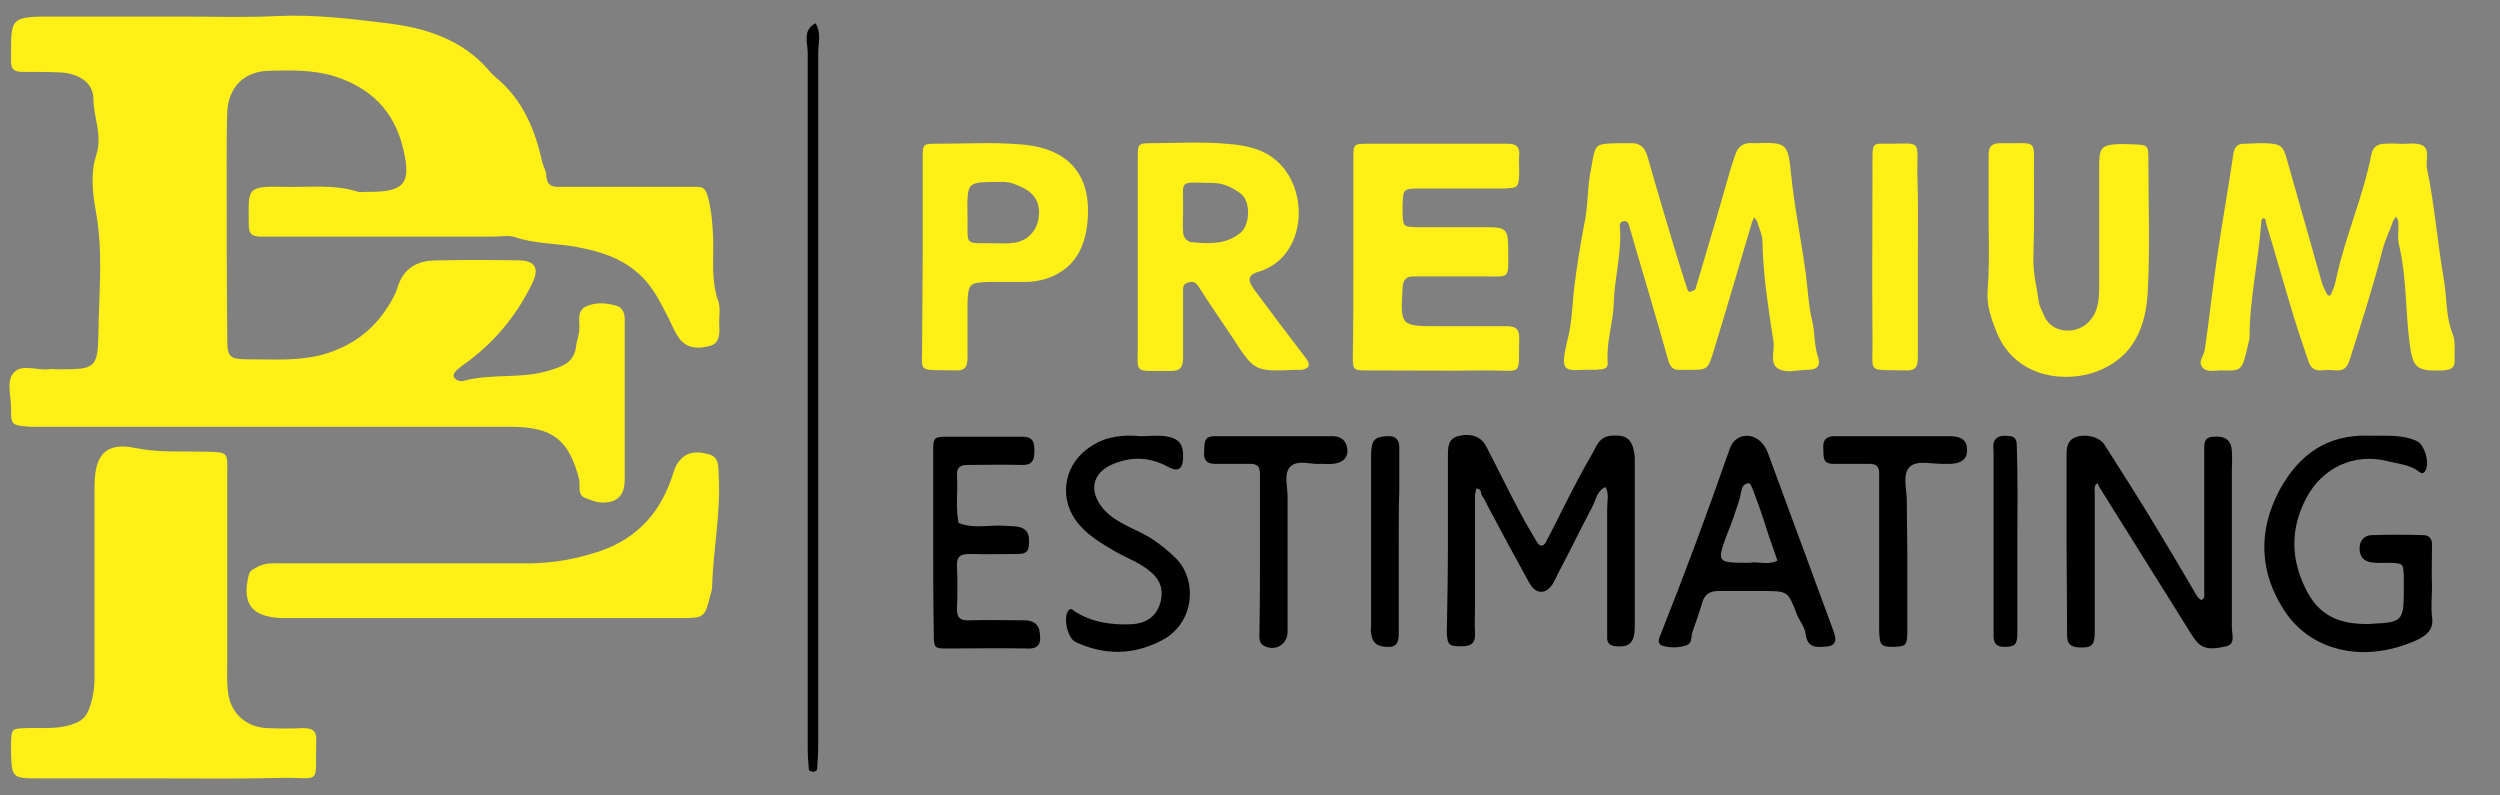
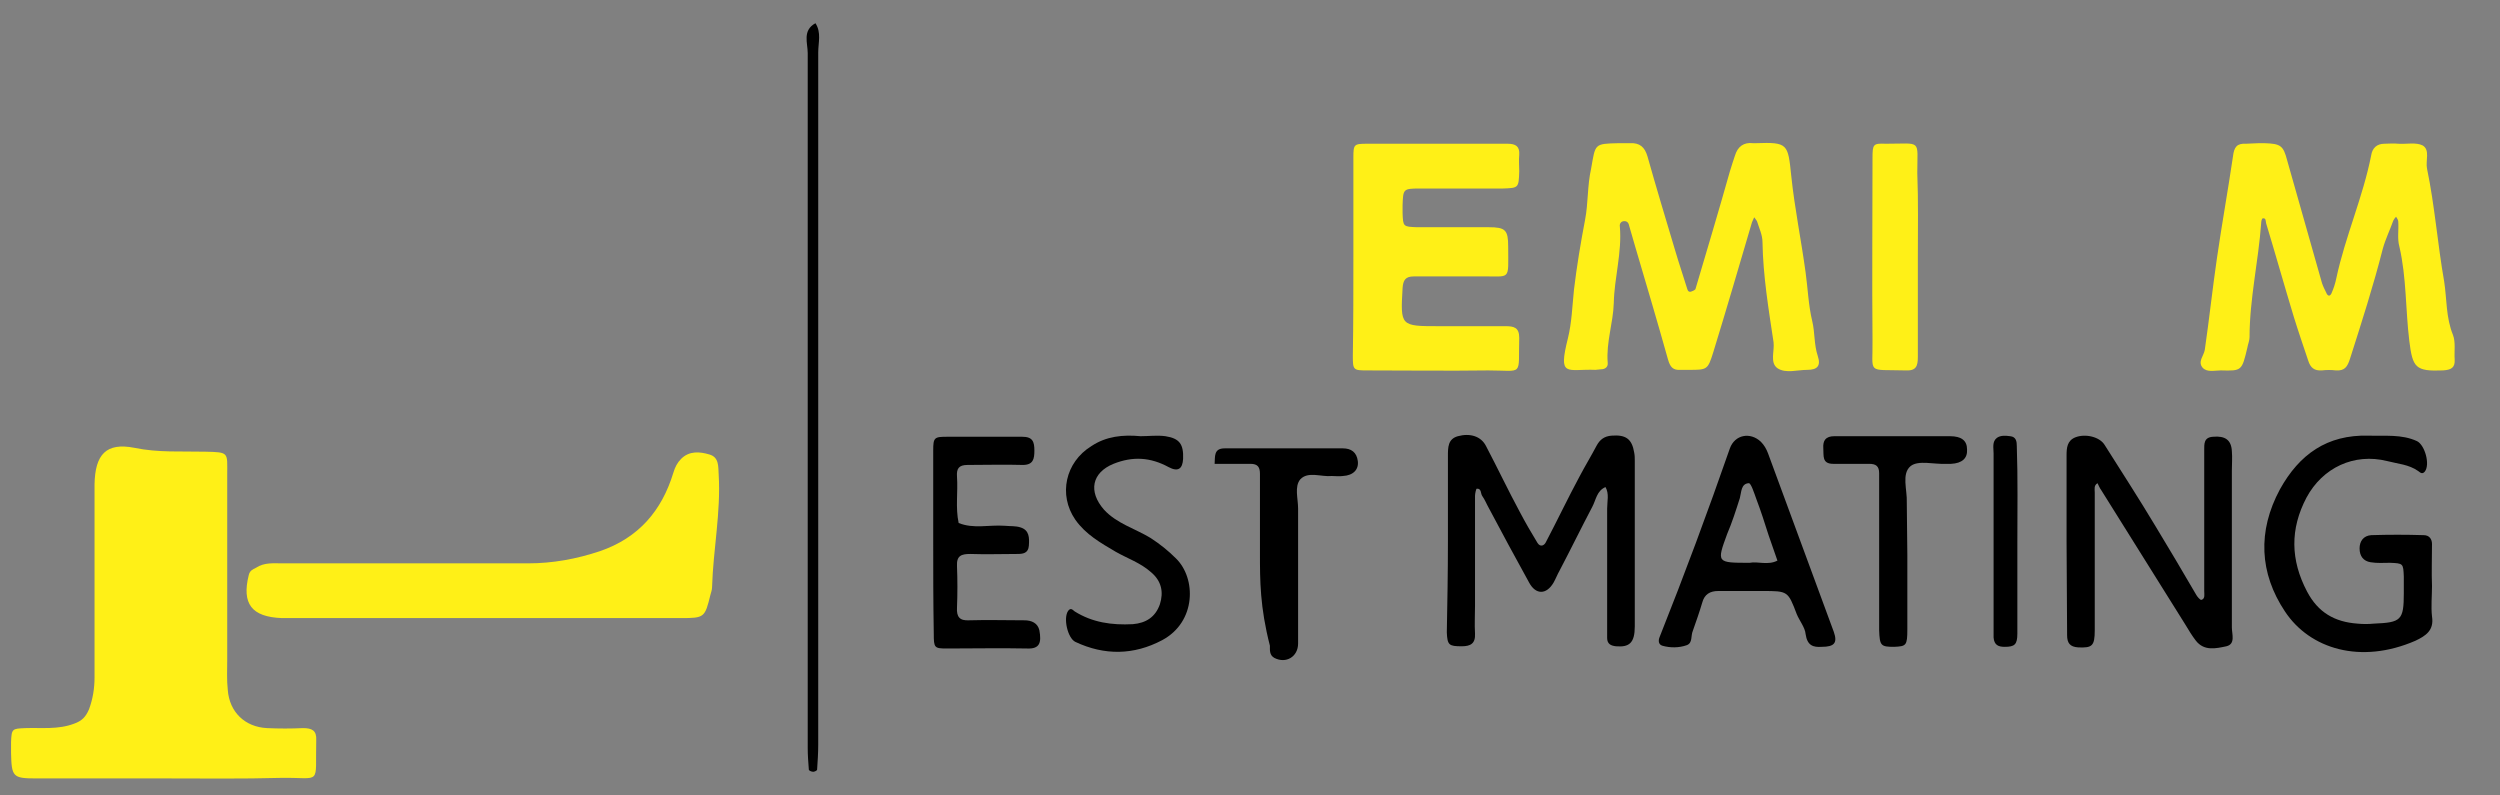
<svg xmlns="http://www.w3.org/2000/svg" version="1.1" id="Layer_1" x="0px" y="0px" viewBox="0 0 452.2 143.8" style="enable-background:new 0 0 452.2 143.8;" xml:space="preserve">
  <rect x="0" y="0" width="452.2" height="143.8" fill="#808080" stroke="none" />
  <style type="text/css">
	.st0{fill:#FFF017;}
</style>
  <g>
    <g>
-       <path class="st0" d="M33.2,3c5.7,0,11.3,0.2,17-0.1c6.7-0.3,13.3,0.5,19.8,1.3c6.8,0.8,13.6,2.9,18.4,8.5c0.4,0.5,0.9,1,1.4,1.4    c4.8,4,7,9.4,8.3,15.3c0.2,0.8,0.7,1.5,0.7,2.3c0.1,1.8,1,2.2,2.6,2.1c7,0,14,0,21,0c1.2,0,2.3,0,3.5,0c1.5-0.1,1.8,0.6,2.2,2    c0.6,2.4,0.8,4.8,0.9,7.3c0.1,3.8-0.4,7.6,0.9,11.3c0.5,1.4,0.1,3,0.2,4.5c0.1,1.6,0,3.3-1.8,3.7c-1.7,0.4-3.6,0.6-5.1-1    c-1-1.1-1.5-2.5-2.2-3.9c-1.2-2.3-2.3-4.7-4.1-6.8c-3.5-4-8-5.4-13-6.3c-3.5-0.6-7.2-0.5-10.7-1.7c-1.2-0.4-2.6-0.1-4-0.1    c-12.8,0-25.7,0-38.5,0c-1.2,0-2.3,0-3.5,0c-1.4,0-2.2-0.4-2.2-1.9c0-6.7-0.8-7.3,6.5-7.1c4.5,0.1,9-0.5,13.3,0.9    c0.5,0.1,1,0,1.5,0c6.8,0.1,8.2-1.4,6.6-7.9c-1.6-6.7-5.8-10.9-12.4-13c-3.9-1.2-7.9-1.1-11.8-1c-4.6,0.1-7.4,3-7.6,7.5    C41,23.4,41,26.2,41,29c0,10.5,0,21,0.1,31.5c0,4.3,0.1,4.5,4.6,4.5c4.3,0,8.5,0.3,12.8-0.9c5.2-1.5,9.1-4.4,11.9-9    c0.6-1,1.2-2,1.5-3.1c1.1-3.6,3.7-4.9,7.1-4.9c5-0.1,10-0.1,15,0c2.9,0.1,3.6,1.5,2.2,4.3c-2.9,5.9-7,10.8-12.4,14.6    c-0.5,0.4-1.1,0.8-1.5,1.3c-0.2,0.2-0.3,0.6-0.2,0.9c0.1,0.2,0.4,0.5,0.7,0.6c0.3,0.1,0.7,0.2,1,0.1c5.1-1.4,10.5-0.3,15.6-1.9    c2.2-0.7,4.4-1.3,4.8-4.3c0.1-1.1,0.6-2.2,0.6-3.4c0-1.5-0.4-3.2,1.3-3.9c1.7-0.8,3.6-0.6,5.4-0.1c1,0.3,1.5,1.2,1.5,2.4    c0,1.2,0,2.3,0,3.5c0,8.5,0,17,0,25.5c0,2.9-1.3,4.2-4,4.2c-1.1,0-2.3-0.5-3.3-0.9c-1.1-0.5-0.8-1.7-0.9-2.6c0-0.2,0-0.3,0-0.5    c-1.8-7.3-4.8-9.7-12.4-9.7c-18.2,0-36.3,0-54.5,0c-10.8,0-21.7,0-32.5,0C2,76.9,2,76.9,2,73.7c0-2.1-0.9-4.8,0.5-6.3    c1.4-1.6,4.1-0.4,6.2-0.6c0.7-0.1,1.3,0,2,0c6.4,0,7-0.1,7.1-6.5c0.1-7.4,0.9-14.9-0.5-22.3c-0.6-3.2-0.9-6.9,0.1-9.9    c1.2-3.7-0.5-6.8-0.5-10.2c0-2.9-2.6-4.6-5.9-4.8c-2.3-0.1-4.7-0.1-7-0.1C2.6,13,2,12.5,2,11.2c0-0.8,0-1.7,0-2.5    c0-5,0.4-5.6,5.6-5.7C16.2,3,24.7,3,33.2,3z" />
      <path class="st0" d="M29.9,140.8c-7.8,0-15.6,0-23.4,0c-4.2,0-4.4-0.3-4.5-4.6c0-0.7,0-1.3,0-2c0.1-2.4,0.2-2.4,2.6-2.5    c2.9-0.1,5.9,0.3,8.8-0.8c1.4-0.5,2.1-1.2,2.7-2.6c0.7-1.9,1-3.8,1-5.8c0-11,0-21.9,0-32.9c0-0.7,0-1.3,0-2    c0.1-5.4,2.1-7.6,7.2-6.6c4.3,0.9,8.6,0.6,12.8,0.7c4.4,0.1,4,0.1,4,4.2c0,11.1,0,22.3,0,33.4c0,1.8-0.1,3.7,0.1,5.5    c0.3,4,3.1,6.7,7.1,6.9c2.2,0.1,4.3,0.1,6.5,0c1.6,0,2.5,0.4,2.4,2.2c-0.2,8.3,1.1,6.7-6.3,6.8C43.8,140.9,36.8,140.8,29.9,140.8z    " />
      <path class="st0" d="M87.4,111.8c-11.3,0-22.6,0-33.9,0c-0.8,0-1.7,0-2.5,0c-5.5-0.2-7.3-2.6-6-7.8c0.2-0.8,0.7-1,1.3-1.3    c1.5-1,3.2-0.8,4.8-0.8c14.8,0,29.6,0,44.4,0c4.5,0,8.8-0.8,13-2.2c7-2.4,11.2-7.3,13.3-14.2c0.3-1,0.7-1.8,1.4-2.5    c1.5-1.5,3.4-1.3,5.1-0.8c1.8,0.5,1.6,2.2,1.7,3.7c0.4,6.8-1,13.5-1.2,20.3c0,0.5-0.2,1-0.3,1.4c-1,4.1-1.1,4.2-5.3,4.2    C111.3,111.8,99.4,111.8,87.4,111.8C87.4,111.8,87.4,111.8,87.4,111.8z" />
    </g>
    <path d="M148,72.3c0,20.8,0,41.6,0,62.4c0,1.5-0.1,3-0.2,4.5c0,0.2-0.5,0.4-0.7,0.4c-0.3,0-0.8-0.2-0.8-0.4   c-0.1-1.3-0.2-2.6-0.2-3.9c0-17.8,0-35.6,0-53.4c0-24.1,0-48.2,0-72.3c0-1.8-1-4.1,1.4-5.4c1.1,1.7,0.5,3.5,0.5,5.3   C148,30.4,148,51.4,148,72.3z" />
    <g>
      <g>
        <path class="st0" d="M292.8,25.9c0.7,0,1.3,0,2,0c1.8-0.1,2.7,0.7,3.2,2.4c1.6,5.7,3.3,11.3,5,17c0.7,2.4,1.5,4.7,2.2,7     c0.1,0.4,0.4,0.6,0.8,0.4c0.3-0.1,0.7-0.3,0.7-0.5c2.1-7.1,4.2-14.1,6.2-21.2c0.3-1,0.6-1.9,0.9-2.8c0.5-1.7,1.6-2.5,3.3-2.3     c0.2,0,0.3,0,0.5,0c5.8-0.2,5.8,0.1,6.4,5.9c0.6,5.8,1.8,11.6,2.6,17.5c0.4,2.9,0.5,5.9,1.2,8.8c0.5,2.1,0.3,4.2,1,6.3     c0.6,1.8-0.1,2.5-1.9,2.5c-1.8,0-3.9,0.7-5.4-0.3c-1.4-1-0.5-3.1-0.7-4.7c-0.9-6-1.9-12-2-18.1c0-1.3-0.6-2.5-1-3.8     c-0.1-0.2-0.3-0.4-0.5-0.7c-0.1,0.3-0.3,0.6-0.4,0.9c-2.3,7.8-4.6,15.7-7,23.5c-1,3.2-1.1,3.2-4.4,3.2c-0.5,0-1,0-1.5,0     c-1.4,0.1-1.9-0.5-2.3-1.9c-1.9-6.8-3.9-13.5-5.9-20.3c-0.4-1.3-0.7-2.5-1.1-3.8c-0.1-0.5-0.3-0.9-0.9-0.9c-0.6,0-0.9,0.5-0.8,1     c0.4,4.7-1,9.2-1.1,13.8c-0.1,3.6-1.4,7.1-1.1,10.8c0.1,0.8-0.5,1.2-1.2,1.2c-0.3,0-0.7,0.1-1,0.1c-5.2-0.2-6.8,1.5-5-5.7     c0.7-2.8,0.8-5.9,1.1-8.8c0.5-4.2,1.2-8.4,2-12.6c0.6-3.1,0.4-6.2,1.1-9.3C288.6,26,288.3,26,292.8,25.9z" />
        <path class="st0" d="M408.6,25.9c0.3,0,0.7,0,1,0c2.9,0.1,3.4,0.4,4.1,3.1c2.1,7.4,4.2,14.8,6.3,22.2c0.2,0.6,0.5,1.2,0.8,1.8     c0.2,0.5,0.6,0.7,0.9,0.1c0.4-0.9,0.7-1.8,0.9-2.8c1.6-7.5,4.8-14.6,6.3-22.2c0.2-1.3,1-2.1,2.4-2.1c0.8,0,1.7-0.1,2.5,0     c1.5,0.1,3.2-0.3,4.4,0.3c1.4,0.8,0.5,2.8,0.8,4.2c1.4,6.7,1.9,13.6,3.1,20.4c0.5,3.2,0.3,6.5,1.6,9.7c0.5,1.3,0.2,3,0.3,4.4     c0.1,1.5-0.6,1.9-2.1,2c-5,0.2-5.5-0.5-6.1-5.3c-0.7-5.7-0.5-11.5-1.8-17.1c-0.4-1.4-0.1-3-0.2-4.5c0-0.3-0.2-0.6-0.4-0.9     c-0.2,0.2-0.4,0.5-0.5,0.7c-0.6,1.7-1.4,3.3-1.9,5.1c-1.7,6.7-3.8,13.2-5.9,19.8c-0.5,1.6-1,2.3-2.6,2.2c-0.8-0.1-1.7-0.1-2.5,0     c-1.4,0.1-2.1-0.5-2.5-1.8c-0.9-2.7-1.8-5.3-2.6-7.9c-1.7-5.6-3.3-11.3-5-16.9c-0.1-0.4,0-1-0.6-0.9c-0.2,0-0.3,0.6-0.3,0.9     c-0.5,6.9-2.1,13.7-2.1,20.6c0,0.6-0.3,1.3-0.4,1.9c-1,4.2-1,4.2-4.8,4.1c-1.1,0-2.5,0.4-3.3-0.5c-0.9-1.1,0.2-2.1,0.4-3.2     c0.8-5.5,1.4-11.1,2.2-16.6c0.9-6.2,2-12.3,2.9-18.4c0.2-1.7,0.7-2.4,2.4-2.3C406.9,26,407.8,25.9,408.6,25.9z" />
        <path class="st0" d="M244.8,46.4c0-6,0-12,0-17.9c0-2.4,0.1-2.5,2.5-2.5c8.5,0,17,0,25.4,0c1.5,0,2.2,0.5,2.1,2c-0.1,1,0,2,0,3     c-0.1,3-0.1,3-3,3.1c-5,0-10,0-15,0c-3,0-3,0.1-3.1,3c0,0.5,0,1,0,1.5c0.1,2.4,0.1,2.4,2.6,2.5c4.3,0,8.6,0,13,0     c3,0,3.5,0.5,3.5,3.5c0,6.4,0.6,5.3-5.1,5.4c-4,0-8,0-12,0c-1.5,0-1.9,0.7-2,2.1c-0.4,6.9-0.4,6.9,6.6,6.9c4,0,8,0,12,0     c1.5,0,2.5,0.2,2.5,2.1c-0.2,7.1,0.9,5.9-5.6,5.9c-7.3,0.1-14.6,0-22,0c-2.4,0-2.5-0.1-2.5-2.6C244.8,58.4,244.8,52.4,244.8,46.4     C244.8,46.4,244.8,46.4,244.8,46.4z" />
-         <path class="st0" d="M205.8,46.4c0-6,0-12,0-18c0-2.4,0.1-2.5,2.5-2.5c4.5,0,9-0.3,13.5,0.1c4.3,0.3,8.5,1.3,11.1,5.4     c3.8,5.9,2.3,15.4-5.1,17.7c-2.1,0.6-2.2,1.5-1,3.2c3.1,4.2,6.3,8.4,9.5,12.6c0.8,1.1,0.5,1.8-0.9,2c-0.3,0-0.7,0-1,0     c-7.5,0.3-7.5,0.3-11.5-5.9c-2-3-4.1-6-6-9c-0.5-0.9-1.1-1.2-2-0.9c-1.1,0.3-0.9,1.2-0.9,2c0,3.8,0,7.6,0,11.5     c0,1.6-0.3,2.5-2.2,2.5c-7.2-0.1-5.9,0.9-6-5.6C205.8,56.4,205.8,51.4,205.8,46.4z M214,38c0,1.3-0.1,2.7,0,4     c0,0.9,0.7,1.7,1.5,1.8c3.1,0.3,6.2,0.5,8.9-1.7c1.7-1.4,1.9-5.7,0-7.1c-1.5-1.1-3.1-1.9-5-1.9C212.9,33,214.1,32.3,214,38z" />
-         <path class="st0" d="M359.7,41c0-4.3,0-8.6,0-13c0-1.5,0.6-2.1,2.1-2.1c0.7,0,1.3,0,2,0c4.2,0,4.2-0.4,4.1,4     c0,5.5,0.1,11-0.1,16.5c-0.1,2.9,0.6,5.5,1,8.3c0.1,0.8,0.6,1.5,0.9,2.3c0.8,2,2.6,2.8,4.3,2.8c1.9,0,3.7-0.9,4.8-2.9     c0.8-1.6,0.9-3.2,0.9-4.8c0-6.6,0-13.3,0-19.9c0-1,0-2,0-3c0.1-2.4,0.6-2.9,2.9-3.1c1-0.1,2,0,3,0c3,0.1,3,0.1,3,3     c0,7.8,0.3,15.6-0.1,23.4c-0.3,6.4-2.4,12-9,14.6c-5.5,2.2-14.8,1.5-18.3-6.9c-0.9-2.3-1.8-4.6-1.7-7.1     C359.8,48.9,359.8,45,359.7,41C359.8,41,359.7,41,359.7,41z" />
-         <path class="st0" d="M166.9,46.4c0-6,0-12,0-17.9c0-2.5,0.1-2.5,2.5-2.5c5,0,10-0.3,15,0.1c8.9,0.6,12.5,5.5,12.4,12.2     c-0.1,5.2-1.6,10.1-7.5,12.1c-1.3,0.4-2.6,0.6-3.9,0.6c-2.2,0-4.3,0-6.5,0c-3.6,0.1-3.8,0.3-3.9,4.1c0,3.2,0,6.3,0,9.5     c0,1.6-0.3,2.5-2.2,2.4c-7.3-0.2-5.9,0.8-6-5.6C166.8,56.4,166.9,51.4,166.9,46.4z M175,39c0.1,5.7-0.8,4.9,5,5     c1.2,0,2.3,0.1,3.5-0.1c2.2-0.3,3.9-2,4.3-4.1c0.5-2.6-0.3-4.6-2.7-5.8c-1.2-0.6-2.3-1.1-3.8-1.1C174.9,33,174.9,32.5,175,39z" />
        <path class="st0" d="M346.9,46.7c0,6,0,11.9,0,17.9c0,1.6-0.3,2.5-2.2,2.4c-7.2-0.2-5.9,0.8-6-5.6c-0.1-10.9,0-21.9,0-32.8     c0-2.5,0.1-2.7,2.4-2.6c6.6,0,5.7-0.9,5.7,5.3C347,36.4,346.9,41.5,346.9,46.7z" />
      </g>
      <g>
        <path d="M261.9,98c0-5.2,0-10.3,0-15.5c0-1.6,0-3.1,1.8-3.6c2.2-0.6,4.2,0,5.1,1.8c2.1,4,4,8,6.1,11.9c1,1.9,2.1,3.8,3.2,5.6     c0.5,0.8,1.2,0.5,1.5-0.1c2.1-4,4-8,6.1-11.9c1-1.9,2.1-3.7,3.1-5.6c0.6-1.1,1.4-1.7,2.7-1.8c2.6-0.2,3.7,0.6,4.1,3.1     c0.1,0.5,0.1,1,0.1,1.5c0,10,0,19.9,0,29.9c0,3-1,3.8-3.4,3.6c-0.9-0.1-1.6-0.4-1.6-1.5c0-1.2,0-2.3,0-3.5c0-6.6,0-13.3,0-19.9     c0-1.3,0.4-2.7-0.3-3.9c-1.6,0.7-1.7,2.3-2.4,3.6c-2,3.8-3.9,7.7-5.9,11.5c-0.4,0.7-0.7,1.5-1.1,2.2c-1.3,2.2-3.2,2.2-4.4,0     c-2.5-4.5-4.9-9-7.3-13.5c-0.4-0.7-0.7-1.5-1.2-2.2c-0.3-0.4-0.1-1.4-1-1.3c-0.1,0-0.3,0.9-0.3,1.3c0,6.6,0,13.3,0,19.9     c0,1.7-0.1,3.3,0,5c0.1,1.8-0.8,2.3-2.4,2.3c-2.3,0-2.6-0.2-2.7-2.5C261.8,109,261.9,103.5,261.9,98z" />
        <path d="M373.8,97.9c0-5.2,0-10.3,0-15.5c0-1.4,0.1-2.7,1.6-3.3c1.8-0.7,4.4-0.1,5.3,1.4c3.1,4.9,6.2,9.7,9.2,14.7     c2.5,4.1,4.9,8.2,7.3,12.3c0.2,0.4,0.8,1.1,1,1c0.7-0.2,0.5-1,0.5-1.6c0-7.3,0-14.6,0-21.9c0-1.2,0-2.3,0-3.5     c0-1.2-0.1-2.4,1.6-2.5c2.2-0.2,3.3,0.6,3.4,2.6c0.1,1.2,0,2.3,0,3.5c0,9.5,0,18.9,0,28.4c0,1.2,0.7,3-1,3.4     c-1.9,0.4-4,0.9-5.5-1c-0.7-0.9-1.3-1.9-1.9-2.9c-5.1-8.1-10.1-16.2-15.2-24.3c-0.3-0.4-0.5-0.9-0.7-1.3     c-0.7,0.4-0.5,1.1-0.5,1.7c0,8.3,0,16.6,0,24.9c0,2.9-0.5,3.2-3,3.1c-1.5-0.1-2-0.8-2-2.2C373.9,109.2,373.8,103.5,373.8,97.9z" />
        <path d="M439.9,106c0,1.8-0.2,3.7,0,5.5c0.4,2.5-1.1,3.5-3,4.4c-9.9,4.3-19.1,1.5-23.6-5.3c-4.6-6.9-5-14.5-0.9-22.1     c3.5-6.3,8.5-9.9,16-9.7c3,0.1,6-0.3,8.8,1c1.4,0.7,2.4,4.2,1.4,5.5c-0.5,0.6-0.9,0.1-1.2-0.1c-1.7-1.2-3.7-1.3-5.6-1.8     c-6-1.5-11.7,1.2-14.6,6.6c-3,5.7-2.9,11.3,0.1,17c2,3.8,5,5.5,9.1,5.8c1,0.1,2,0.1,3,0c4.9-0.2,5.4-0.6,5.4-5.5c0-1,0-2,0-3     c-0.1-2.4-0.1-2.4-2.5-2.5c-1.2,0-2.3,0.1-3.5-0.1c-1.3-0.2-2-1.1-2-2.5c0-1.3,0.7-2.3,2.1-2.4c3.2-0.1,6.3-0.1,9.5,0     c1,0,1.5,0.7,1.5,1.6C439.9,101,439.8,103.5,439.9,106C439.9,106,439.9,106,439.9,106z" />
        <path d="M329.5,117c-1.5,0.1-2.6-0.2-2.9-2.3c-0.1-1.2-1.1-2.4-1.6-3.6c-1.6-4.2-1.6-4.2-6.2-4.2c-2.7,0-5.3,0-8,0     c-1.5,0-2.5,0.6-2.9,2.1c-0.5,1.7-1.1,3.4-1.7,5.1c-0.4,0.9,0,2.2-1.1,2.6c-1.4,0.5-3,0.5-4.4,0.1c-0.7-0.2-0.8-0.9-0.5-1.6     c4.5-11.3,8.7-22.6,12.7-34.1c0.9-2.5,3.7-3,5.6-1.2c0.6,0.6,1,1.3,1.3,2.1c4,10.8,7.9,21.5,11.9,32.3     C332.4,116.3,331.8,117,329.5,117z M316.5,101.8c1.4-0.3,3.3,0.5,5-0.4c-0.5-1.5-1.1-3.1-1.6-4.6c-0.7-2.2-1.4-4.4-2.2-6.5     c-0.4-1.1-1-3-1.4-2.9c-1.4,0.1-1.3,1.6-1.6,2.7c-0.7,2.2-1.4,4.4-2.3,6.5C310.5,101.8,310.5,101.8,316.5,101.8z" />
        <path d="M206.3,78.9c1.5,0,3-0.2,4.5,0c2.6,0.4,3.3,1.5,3.2,4.1c-0.1,1.8-0.9,2.4-2.6,1.5c-3.3-1.8-6.5-2-10-0.6     c-3.9,1.6-4.6,5-1.7,8.3c2.3,2.5,5.6,3.4,8.4,5.1c1.7,1.1,3.2,2.3,4.6,3.7c3.7,3.6,3.7,11.5-2.5,14.8c-5.1,2.7-10.4,2.8-15.7,0.3     c-1.4-0.7-2.2-4.3-1.3-5.6c0.5-0.7,0.9-0.1,1.2,0.1c3.2,2,6.7,2.5,10.5,2.3c2.4-0.2,4.1-1.3,4.9-3.6c0.7-2.2,0.3-4.2-1.6-5.8     c-1.9-1.7-4.3-2.5-6.4-3.7c-2.7-1.6-5.4-3.1-7.3-5.8c-3.1-4.5-1.8-10.4,2.9-13.3C200.1,78.9,203.1,78.6,206.3,78.9z" />
        <path d="M168.8,97.9c0-5.5,0-11,0-16.4c0-2.4,0.2-2.5,2.6-2.5c4.5,0,9,0,13.5,0c1.9,0,2.2,0.9,2.2,2.5c0,1.5-0.2,2.6-2.1,2.6     c-3.3-0.1-6.6,0-10,0c-1.6,0-2,0.7-1.9,2.1c0.2,2.8-0.3,5.6,0.3,8.4c2.7,1.1,5.5,0.3,8.3,0.5c1,0.1,2,0,2.9,0.3     c1.6,0.5,1.6,1.9,1.5,3.3c-0.1,1.4-1.1,1.5-2.1,1.5c-2.8,0-5.7,0.1-8.5,0c-1.6,0-2.5,0.3-2.4,2.2c0.1,2.5,0.1,5,0,7.5     c-0.1,1.7,0.5,2.4,2.2,2.3c3.3-0.1,6.6,0,10,0c1.3,0,2.4,0.5,2.7,1.8c0.4,2.2,0.1,3.4-2.2,3.3c-4.8-0.1-9.6,0-14.5,0     c-2.3,0-2.4-0.1-2.4-2.7C168.8,108.8,168.8,103.3,168.8,97.9z" />
-         <path d="M227.9,100.1c0-4.8,0-9.6,0-14.4c0-1.2-0.4-1.8-1.7-1.8c-2.2,0-4.3,0-6.5,0c-1.6,0-2-0.9-1.9-2.2     c0.1-1.3-0.2-2.8,1.8-2.8c7.1,0,14.3,0,21.4,0c1.5,0,2.5,0.7,2.7,2.3c0.2,1.5-0.8,2.6-2.7,2.7c-0.7,0.1-1.3,0-2,0     c-1.9,0.2-4.3-0.9-5.7,0.6c-1.1,1.3-0.4,3.5-0.4,5.3c0,8.1,0,16.3,0,24.4c0,2.4-2.2,3.7-4.3,2.6c-0.9-0.5-0.8-1.4-0.8-2.2     C227.9,109.8,227.9,105,227.9,100.1z" />
+         <path d="M227.9,100.1c0-4.8,0-9.6,0-14.4c0-1.2-0.4-1.8-1.7-1.8c-2.2,0-4.3,0-6.5,0c0.1-1.3-0.2-2.8,1.8-2.8c7.1,0,14.3,0,21.4,0c1.5,0,2.5,0.7,2.7,2.3c0.2,1.5-0.8,2.6-2.7,2.7c-0.7,0.1-1.3,0-2,0     c-1.9,0.2-4.3-0.9-5.7,0.6c-1.1,1.3-0.4,3.5-0.4,5.3c0,8.1,0,16.3,0,24.4c0,2.4-2.2,3.7-4.3,2.6c-0.9-0.5-0.8-1.4-0.8-2.2     C227.9,109.8,227.9,105,227.9,100.1z" />
        <path d="M345,100.4c0,4.5,0,9,0,13.4c0,3-0.2,3.1-2.4,3.2c-2.4,0-2.6-0.2-2.7-3c0-7.6,0-15.3,0-22.9c0-1.8,0-3.7,0-5.5     c0-1.3-0.6-1.7-1.8-1.7c-2.2,0-4.3,0-6.5,0c-2.1,0-1.7-1.5-1.8-2.8c-0.1-1.4,0.4-2.2,2-2.2c7,0,13.9,0,20.9,0     c2.1,0,3.1,0.8,3.1,2.4c0.1,1.6-0.9,2.5-2.9,2.6c-0.3,0-0.7,0-1,0c-2.1,0.1-4.9-0.7-6.3,0.4c-1.7,1.4-0.6,4.3-0.7,6.6     C344.9,94.1,345,97.2,345,100.4z" />
-         <path d="M253,97.9c0,5.5,0,11,0,16.5c0,1.4-0.1,2.7-2,2.6c-1.9,0-2.8-0.7-3-2.5c-0.1-0.5,0-1,0-1.5c0-10.2,0-20.3,0-30.5     c0-2.9,0.6-3.5,2.9-3.6c1.4-0.1,2.2,0.5,2.2,2c0,2.7,0,5.3,0,8C253,91.9,253,94.9,253,97.9z" />
        <path d="M364.9,98.2c0,5.5,0,10.9,0,16.4c0,2-0.5,2.4-2.3,2.4c-1.1,0-1.9-0.3-2-1.7c0-0.5,0-1,0-1.5c0-10.6,0-21.2,0-31.8     c0-1-0.3-2.1,0.6-2.8c0.7-0.5,1.6-0.4,2.4-0.3c1.1,0.1,1.2,1,1.2,1.8C365,86.6,364.9,92.4,364.9,98.2     C364.9,98.2,364.9,98.2,364.9,98.2z" />
      </g>
    </g>
  </g>
</svg>